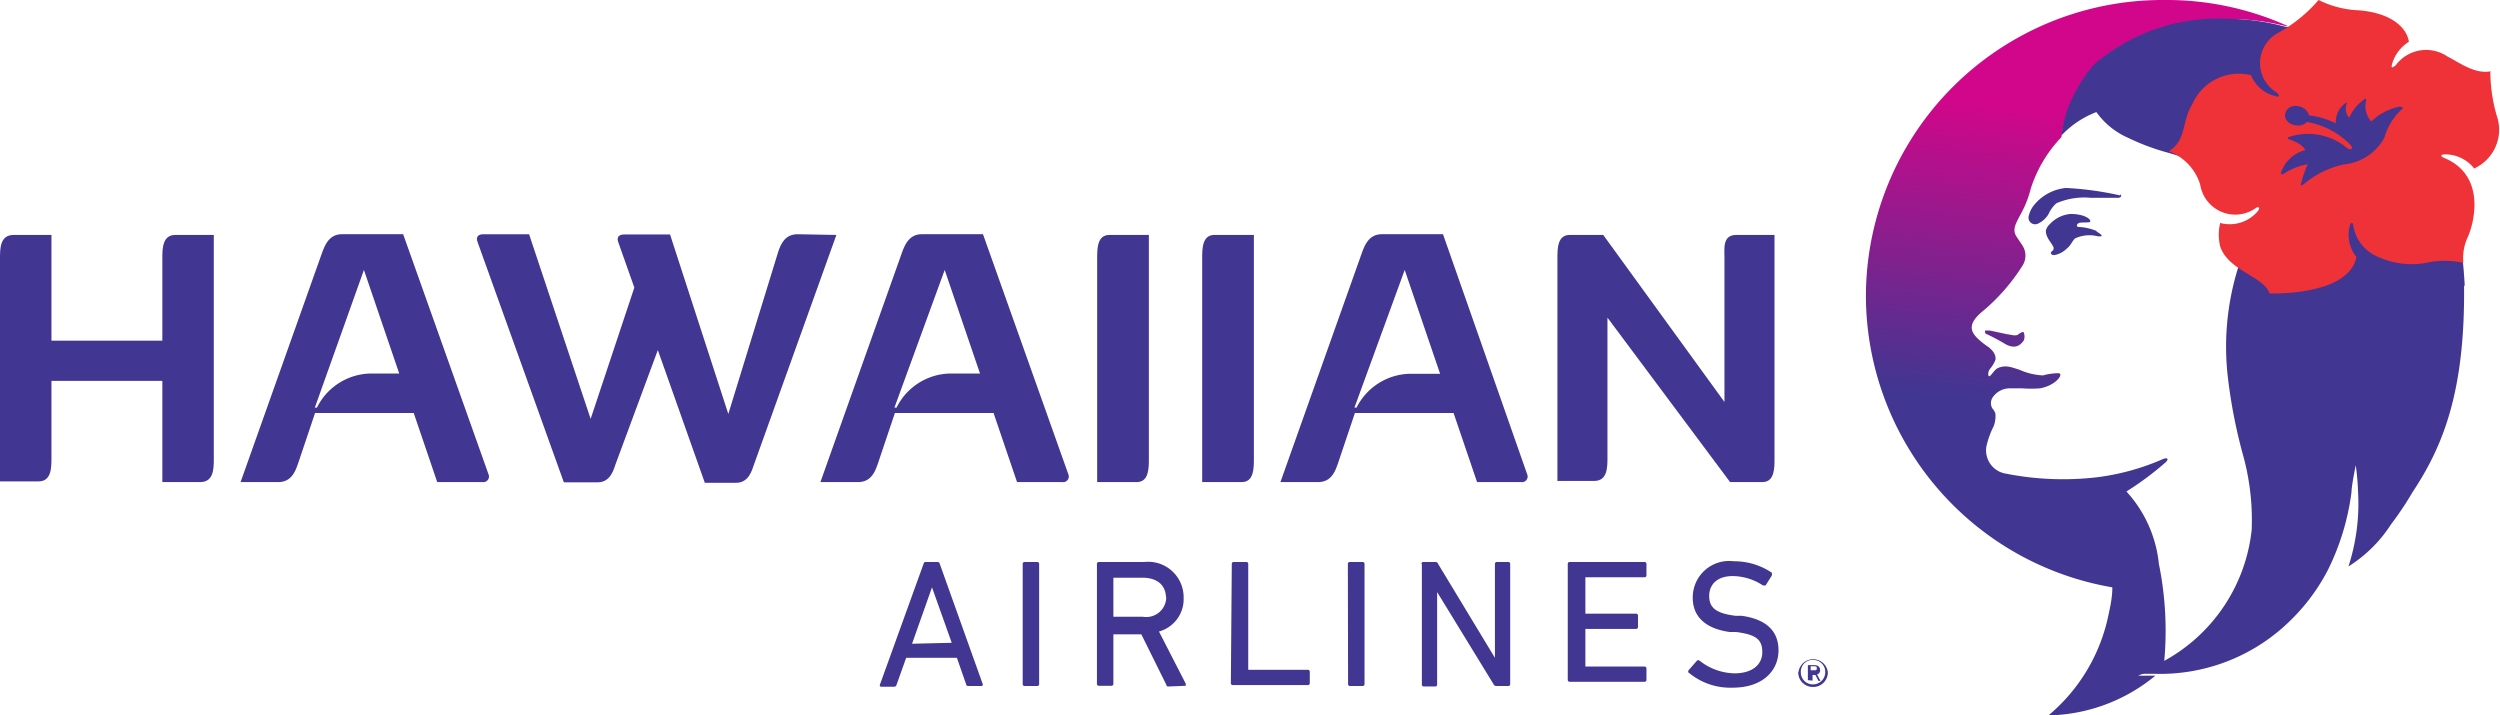
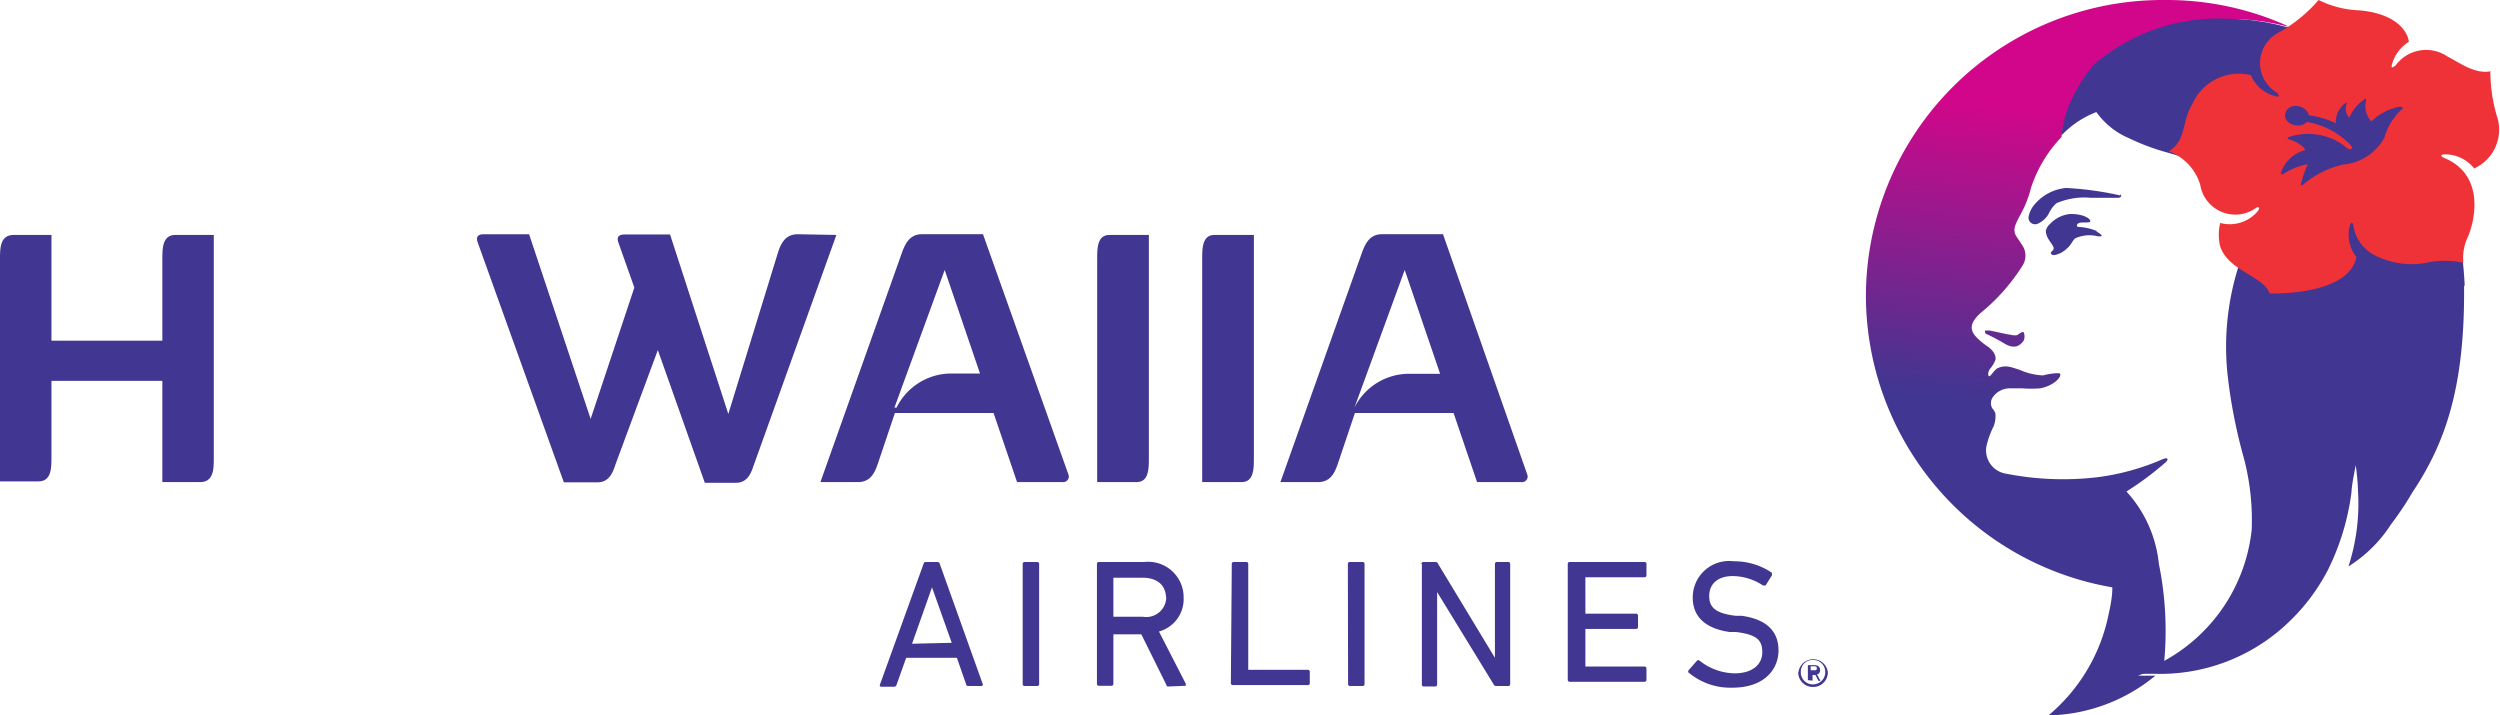
<svg xmlns="http://www.w3.org/2000/svg" viewBox="0 0 106.41 30.44">
  <defs>
    <style>.cls-1{fill:#413691;}.cls-2{fill:url(#linear-gradient);}.cls-3{fill:#ef3138;}</style>
    <linearGradient id="linear-gradient" x1="-515.22" y1="322.33" x2="-515.26" y2="321.77" gradientTransform="matrix(17.97, 0, 0, -30.44, 9344.78, 9816.24)" gradientUnits="userSpaceOnUse">
      <stop offset="0" stop-color="#d2068a" />
      <stop offset="0.74" stop-color="#413691" />
      <stop offset="1" stop-color="#413691" />
    </linearGradient>
  </defs>
  <title>logo_hawaiian_airlines_logoroll</title>
  <g id="Layer_2" data-name="Layer 2">
    <g id="Layer_1-2" data-name="Layer 1">
      <g id="Page-1">
        <g id="logo_hawaiian_airlines_logoroll" data-name="logo hawaiian airlines logoroll">
          <g id="hawaiian_airlines_logo" data-name="hawaiian airlines logo">
            <g id="g556">
              <g id="Group">
                <g id="g558">
                  <g id="g564">
                    <path id="path566" class="cls-1" d="M77.33,28.46c0-.07,0-.1-.11-.1h-.15s0,0,0,0v.17s0,0,0,0h.15c.08,0,.11,0,.11-.09Zm-.38.49a0,0,0,0,1,0,0v-.64a0,0,0,0,1,0,0h.27c.16,0,.25.08.25.21a.18.18,0,0,1-.13.19l.15.27s0,0,0,0h-.09l0,0-.13-.25h-.12s0,0,0,0v.24a0,0,0,0,1,0,0Zm.74-.34a.51.51,0,0,0-.52-.52.5.5,0,0,0-.52.52.51.51,0,0,0,.52.52.52.52,0,0,0,.52-.52Zm-1.14,0a.63.63,0,0,1,1.25,0,.62.62,0,0,1-.63.63.62.62,0,0,1-.63-.63Z" />
                  </g>
                  <g id="g568">
                    <path id="path570" class="cls-1" d="M9.1,10v9.52c0,.42,0,1-.58,1H6.91V16.21H2.19v3.28c0,.42,0,1-.55,1H0V11c0-.42,0-1,.58-1H2.19V14.5H6.91V11c0-.41,0-1,.55-1Z" />
                  </g>
                  <g id="g572">
-                     <path id="path574" class="cls-1" d="M17,15.92l-1.51-4.43L13.4,17.35h.09a2.6,2.6,0,0,1,2.23-1.45H17Zm3.49,4.6H18.61l-1-2.94h-4.2l-.73,2.17c-.12.34-.29.77-.84.77h-1.6l3.44-9.68c.12-.33.29-.87.87-.87h2.61l3.63,10.21a.24.24,0,0,1-.25.34Z" />
-                   </g>
+                     </g>
                  <g id="g576">
                    <path id="path578" class="cls-1" d="M35.6,10l-3.51,9.78c-.08.22-.21.77-.76.77H30L28,14.9,26.2,19.76c-.08.22-.21.77-.76.77H24L20.33,10.31c-.08-.21,0-.34.25-.34h1.94l2.62,7.86L27,12.24l-.68-1.92c-.08-.21,0-.34.25-.34h1.95L31,17.62l2.12-6.89c.11-.34.29-.76.83-.76Z" />
                  </g>
                  <g id="g580">
                    <path id="path582" class="cls-1" d="M41.72,15.92l-1.51-4.43-2.14,5.86h.09a2.6,2.6,0,0,1,2.23-1.45h1.33Zm3.49,4.6H43.29l-1-2.94h-4.2l-.73,2.17c-.12.34-.29.77-.84.77h-1.6l3.44-9.68c.12-.33.29-.87.87-.87h2.61l3.63,10.21a.24.24,0,0,1-.25.34Z" />
                  </g>
                  <g id="g584">
                    <path id="path586" class="cls-1" d="M46.7,11c0-.42,0-1,.52-1H48.9v9.52c0,.42,0,1-.52,1H46.7Z" />
                  </g>
                  <g id="g588">
                    <path id="path590" class="cls-1" d="M51.17,11c0-.42,0-1,.52-1h1.68v9.52c0,.42,0,1-.52,1H51.17Z" />
                  </g>
                  <g id="g592">
-                     <path id="path594" class="cls-1" d="M61.3,15.92l-1.51-4.43-2.14,5.86h.09A2.6,2.6,0,0,1,60,15.91H61.3Zm3.49,4.6H62.87l-1-2.94h-4.2l-.73,2.17c-.12.34-.29.77-.84.77h-1.6l3.44-9.68c.12-.33.29-.87.87-.87h2.61L65,20.18a.24.24,0,0,1-.25.34Z" />
+                     <path id="path594" class="cls-1" d="M61.3,15.92l-1.51-4.43-2.14,5.86A2.6,2.6,0,0,1,60,15.91H61.3Zm3.49,4.6H62.87l-1-2.94h-4.2l-.73,2.17c-.12.34-.29.77-.84.77h-1.6l3.44-9.68c.12-.33.29-.87.87-.87h2.61L65,20.18a.24.24,0,0,1-.25.34Z" />
                  </g>
                  <g id="g596">
-                     <path id="path598" class="cls-1" d="M75.53,10v9.52c0,.42,0,1-.52,1H73.64l-5.22-7v5.95c0,.42,0,1-.56,1H66.29V11c0-.42,0-1,.52-1h1.43l5.16,7.11V11c0-.42-.09-1,.5-1Z" />
-                   </g>
+                     </g>
                  <g id="g600">
                    <path id="path602" class="cls-1" d="M40.51,27.36,39.67,25h0l-.85,2.4ZM39.31,24a.09.09,0,0,1,.09-.08h.52A.1.1,0,0,1,40,24l1.83,5.12a.06.06,0,0,1-.06.08h-.55a.09.09,0,0,1-.1-.08L40.73,28H38.57l-.41,1.15a.1.1,0,0,1-.1.08h-.55a.06.06,0,0,1-.06-.08Z" />
                  </g>
                  <g id="g604">
                    <path id="path606" class="cls-1" d="M43.53,24a.08.08,0,0,1,.08-.08h.54a.08.08,0,0,1,.08.08v5.12a.08.08,0,0,1-.08.08h-.54a.08.08,0,0,1-.08-.08Z" />
                  </g>
                  <g id="g608">
                    <path id="path610" class="cls-1" d="M49.63,25.46c0-.55-.37-.87-1-.87H47.39s0,0,0,0v1.66s0,0,0,0h1.25a.85.85,0,0,0,1-.87Zm.11,3.76c-.06,0-.08,0-.1-.08L48.58,27H47.39s0,0,0,0v2.11a.08.08,0,0,1-.08.08h-.54a.08.08,0,0,1-.08-.08V24a.08.08,0,0,1,.08-.08h1.94a1.51,1.51,0,0,1,1.67,1.52,1.43,1.43,0,0,1-1.05,1.44l1.14,2.22s0,.09,0,.09Z" />
                  </g>
                  <g id="g612">
                    <path id="path614" class="cls-1" d="M52.43,24a.08.08,0,0,1,.08-.08h.54a.08.08,0,0,1,.08.08v4.51s0,0,0,0h2.54a.08.08,0,0,1,.08.08v.49a.08.08,0,0,1-.08.08h-3.2a.08.08,0,0,1-.08-.08Z" />
                  </g>
                  <g id="g616">
                    <path id="path618" class="cls-1" d="M57.37,24a.08.08,0,0,1,.08-.08H58a.08.08,0,0,1,.08.08v5.12a.08.08,0,0,1-.08.08h-.54a.08.08,0,0,1-.08-.08Z" />
                  </g>
                  <g id="g620">
                    <path id="path622" class="cls-1" d="M60.5,24a.08.08,0,0,1,.08-.08h.5a.12.12,0,0,1,.13.08l2.42,4h0V24a.08.08,0,0,1,.08-.08h.49a.08.08,0,0,1,.08.08v5.12a.08.08,0,0,1-.08.08h-.5a.13.13,0,0,1-.13-.08L61.17,25.2h0v3.94a.08.08,0,0,1-.08.08h-.49a.08.08,0,0,1-.08-.08V24Z" />
                  </g>
                  <g id="g624">
                    <path id="path626" class="cls-1" d="M66.73,24a.08.08,0,0,1,.08-.08H70a.08.08,0,0,1,.08.08v.49a.08.08,0,0,1-.08.08H67.48s0,0,0,0v1.55s0,0,0,0h2.16a.08.08,0,0,1,.08.08v.49a.08.08,0,0,1-.08.08H67.48s0,0,0,0v1.6s0,0,0,0H70a.08.08,0,0,1,.08.08v.49a.08.08,0,0,1-.08.08H66.81a.08.08,0,0,1-.08-.08Z" />
                  </g>
                  <g id="g628">
                    <path id="path630" class="cls-1" d="M71.88,28.64a.09.09,0,0,1,0-.12l.35-.4a.09.09,0,0,1,.11,0,2.46,2.46,0,0,0,1.49.54c.74,0,1.18-.36,1.18-.9s-.26-.75-1.12-.86l-.27,0c-1-.14-1.57-.63-1.57-1.46a1.55,1.55,0,0,1,1.75-1.55,2.85,2.85,0,0,1,1.62.49s0,.07,0,.11l-.27.43s-.07,0-.11,0a2.37,2.37,0,0,0-1.29-.4c-.65,0-1,.35-1,.85s.3.74,1.12.84l.26,0c1,.14,1.57.61,1.57,1.47s-.66,1.59-1.95,1.59a2.76,2.76,0,0,1-1.86-.63" />
                  </g>
                </g>
              </g>
            </g>
            <g id="Group-2" data-name="Group">
              <g id="g638">
                <g id="g644">
                  <g id="g646">
                    <path id="path656" class="cls-2" d="M79.42,12.59A12.62,12.62,0,0,0,89.91,25h0c0,.45-.1.87-.17,1.2h0a7.55,7.55,0,0,1-2.55,4.25h0a7.36,7.36,0,0,0,4.55-1.69H91a7.15,7.15,0,0,0,1.11-.53h0A14.21,14.21,0,0,0,91.89,24h0a5.36,5.36,0,0,0-1.38-3.08h0a0,0,0,0,1,0,0h0s0,0,0,0h0a13.18,13.18,0,0,0,1.62-1.2h0c.22-.18.14-.27-.09-.17h0a10.09,10.09,0,0,1-2.83.77h0a12.53,12.53,0,0,1-3.83-.16h0A1,1,0,0,1,84.55,19h0a3.54,3.54,0,0,1,.3-.84h0a1.15,1.15,0,0,0,.08-.57h0a.7.7,0,0,0-.13-.21h0a.45.45,0,0,1,0-.44h0a.88.88,0,0,1,.7-.41h.58a5.18,5.18,0,0,0,.75,0h0c.57-.1.92-.48.86-.61h0c0-.08-.56,0-.73.06h0a2.81,2.81,0,0,1-1-.24h0c-.38-.12-.58-.21-.91-.08h0c-.21.09-.37.5-.42.3h0a.36.36,0,0,1,.09-.28h0a1.3,1.3,0,0,0,.22-.38h0c0-.11,0-.28-.29-.52h0a3.19,3.19,0,0,1-.49-.39h0c-.32-.32-.38-.64.24-1.15h0a8.25,8.25,0,0,0,1.69-1.94h0a.79.79,0,0,0,0-.84h0c-.19-.29-.23-.34-.29-.44h0c-.14-.27,0-.51.19-.87h0a4.52,4.52,0,0,0,.45-1.13h0a5.65,5.65,0,0,1,1.3-2.18h0a5.47,5.47,0,0,1,.68-2h0a5.1,5.1,0,0,1,.77-1.08h0a4.89,4.89,0,0,1,1.05-.79h0A8.11,8.11,0,0,1,92,1.19h0A9.77,9.77,0,0,1,94.84.81h0a9.61,9.61,0,0,1,2.44.3h0l.1,0h0A12.54,12.54,0,0,0,92.1,0h0A12.63,12.63,0,0,0,79.42,12.59m5.07,1.54s0,.07.07.09h0a8.46,8.46,0,0,1,.77.41h0c.49.29.71,0,.81-.14h0a.45.45,0,0,0,0-.33h0c0-.07-.14,0-.23.07h0c-.1.1-.37,0-.46,0h0l-.75-.16H84.6c-.08,0-.11,0-.11,0" />
                  </g>
                </g>
              </g>
              <g id="g660">
                <g id="g666">
                  <path id="path668" class="cls-1" d="M90.25,8.32A13.69,13.69,0,0,0,87.94,8a2,2,0,0,0-1.33.69,1.13,1.13,0,0,0-.26.51.28.28,0,0,0,.39.32,1,1,0,0,0,.46-.42,1.33,1.33,0,0,1,.33-.45A3,3,0,0,1,89,8.42c.57,0,1,0,1.15,0s.17-.12.09-.15" />
                </g>
                <g id="g670">
                  <path id="path672" class="cls-1" d="M89.28,9.85a2.21,2.21,0,0,0-.81-.19c-.08,0-.1-.1,0-.16s.49,0,.5-.07-.06-.16-.31-.25a1.71,1.71,0,0,0-.56-.07,1.35,1.35,0,0,0-.85.43.52.52,0,0,0-.17.28c0,.18.08.32.19.48a1.62,1.62,0,0,1,.13.21.15.15,0,0,1-.07.19c-.09.07,0,.19.15.15a1,1,0,0,0,.47-.25c.22-.18.22-.3.37-.45a1.44,1.44,0,0,1,.89-.11c.29.06.36,0,0-.2" />
                </g>
                <g id="g674">
                  <path id="path676" class="cls-1" d="M104.91,12.2a18.63,18.63,0,0,0-.19-1.92,10.07,10.07,0,0,0-.77-2.93,9.36,9.36,0,0,0-2.46-3.79,10.64,10.64,0,0,0-4.1-2.42l-.11,0h0A9.61,9.61,0,0,0,94.82.8a8.11,8.11,0,0,0-5.63,1.89,4.72,4.72,0,0,0-.77,1.08,5.07,5.07,0,0,0-.68,2h0a4,4,0,0,1,1.49-1,3.26,3.26,0,0,0,1.36,1.1,9.47,9.47,0,0,0,1.69.63s1.1.32,2.21.7a3.64,3.64,0,0,1,1.81,1.68c0,.48-.48.93-1,2.4A11.29,11.29,0,0,0,94.82,16h0a22.2,22.2,0,0,0,.68,3.47h0a10.34,10.34,0,0,1,.34,3.09,7.24,7.24,0,0,1-3.76,5.59h0a8.48,8.48,0,0,1-1.12.53h.75a7.9,7.9,0,0,0,5.84-2.33,8.36,8.36,0,0,0,1.54-2.1,10.4,10.4,0,0,0,1-3.31c0-.27.18-1.14.18-1.14a10.9,10.9,0,0,1,.1,1.17,8.67,8.67,0,0,1-.41,3.14,5.83,5.83,0,0,0,1.81-1.79,13.43,13.43,0,0,0,.91-1.36c1.33-2,2.25-4.34,2.2-8.83" />
                </g>
                <g id="g678">
                  <path id="path680" class="cls-3" d="M97.93,7.8c0,.09,0,.11.1.06A3.9,3.9,0,0,1,99.76,7a2.21,2.21,0,0,0,1.73-1.14,2.58,2.58,0,0,1,.72-1.19c.15-.1,0-.15-.13-.12a2.45,2.45,0,0,0-1.15.62,1,1,0,0,1-.22-.9c0-.07,0-.11-.13,0A1.81,1.81,0,0,0,100,5s-.25-.17-.11-.61c0-.07,0,0-.06,0a1,1,0,0,0-.41.86,3.49,3.49,0,0,0-1.14-.34c-.11-.45-.85-.57-1-.11s.6.73.91.39a3.38,3.38,0,0,1,1.83.95c.09.09.11.16.06.2s-.16,0-.32-.15a2.59,2.59,0,0,0-2.36-.35s-.06.07,0,.08.62.2.72.47a1.48,1.48,0,0,0-1,.87c-.08.17,0,.19.11.12a2.63,2.63,0,0,1,1-.39,4.06,4.06,0,0,0-.28.8M106,3.05a6.7,6.7,0,0,0,.31,2,1.81,1.81,0,0,1-1,2.12,1.57,1.57,0,0,0-1.22-.6c-.26,0-.19.1-.06.15,1.88.78,1.22,2.93,1,3.39a2.1,2.1,0,0,0-.18,1.08,3.61,3.61,0,0,0-1.59,0,3.44,3.44,0,0,1-2-.24,1.73,1.73,0,0,1-1.09-1.32c0-.14-.1-.24-.16,0a1.52,1.52,0,0,0,.29,1.31c-.34,1.68-3.7,1.55-3.7,1.55-.22-.72-1.75-.95-2.1-2a2.14,2.14,0,0,1,0-1A1.56,1.56,0,0,0,96.09,9c.16-.2,0-.21-.08-.14a1.51,1.51,0,0,1-2.36-1,2.2,2.2,0,0,0-1.34-1.42c.77-.47.55-1.29,1-2A2.16,2.16,0,0,1,95.81,3.2a1.5,1.5,0,0,0,1,.88c.25.08.22,0,.1-.14a1.46,1.46,0,0,1,0-2.51A6.3,6.3,0,0,0,98.69,0a4.18,4.18,0,0,0,1.73.44c1.69.15,2.08,1,2.11,1.34a1.65,1.65,0,0,0-.7.9c-.08.25,0,.21.14.1a1.61,1.61,0,0,1,2.21-.37c.47.23,1.16.77,1.85.62" />
                </g>
              </g>
            </g>
          </g>
        </g>
      </g>
    </g>
  </g>
</svg>